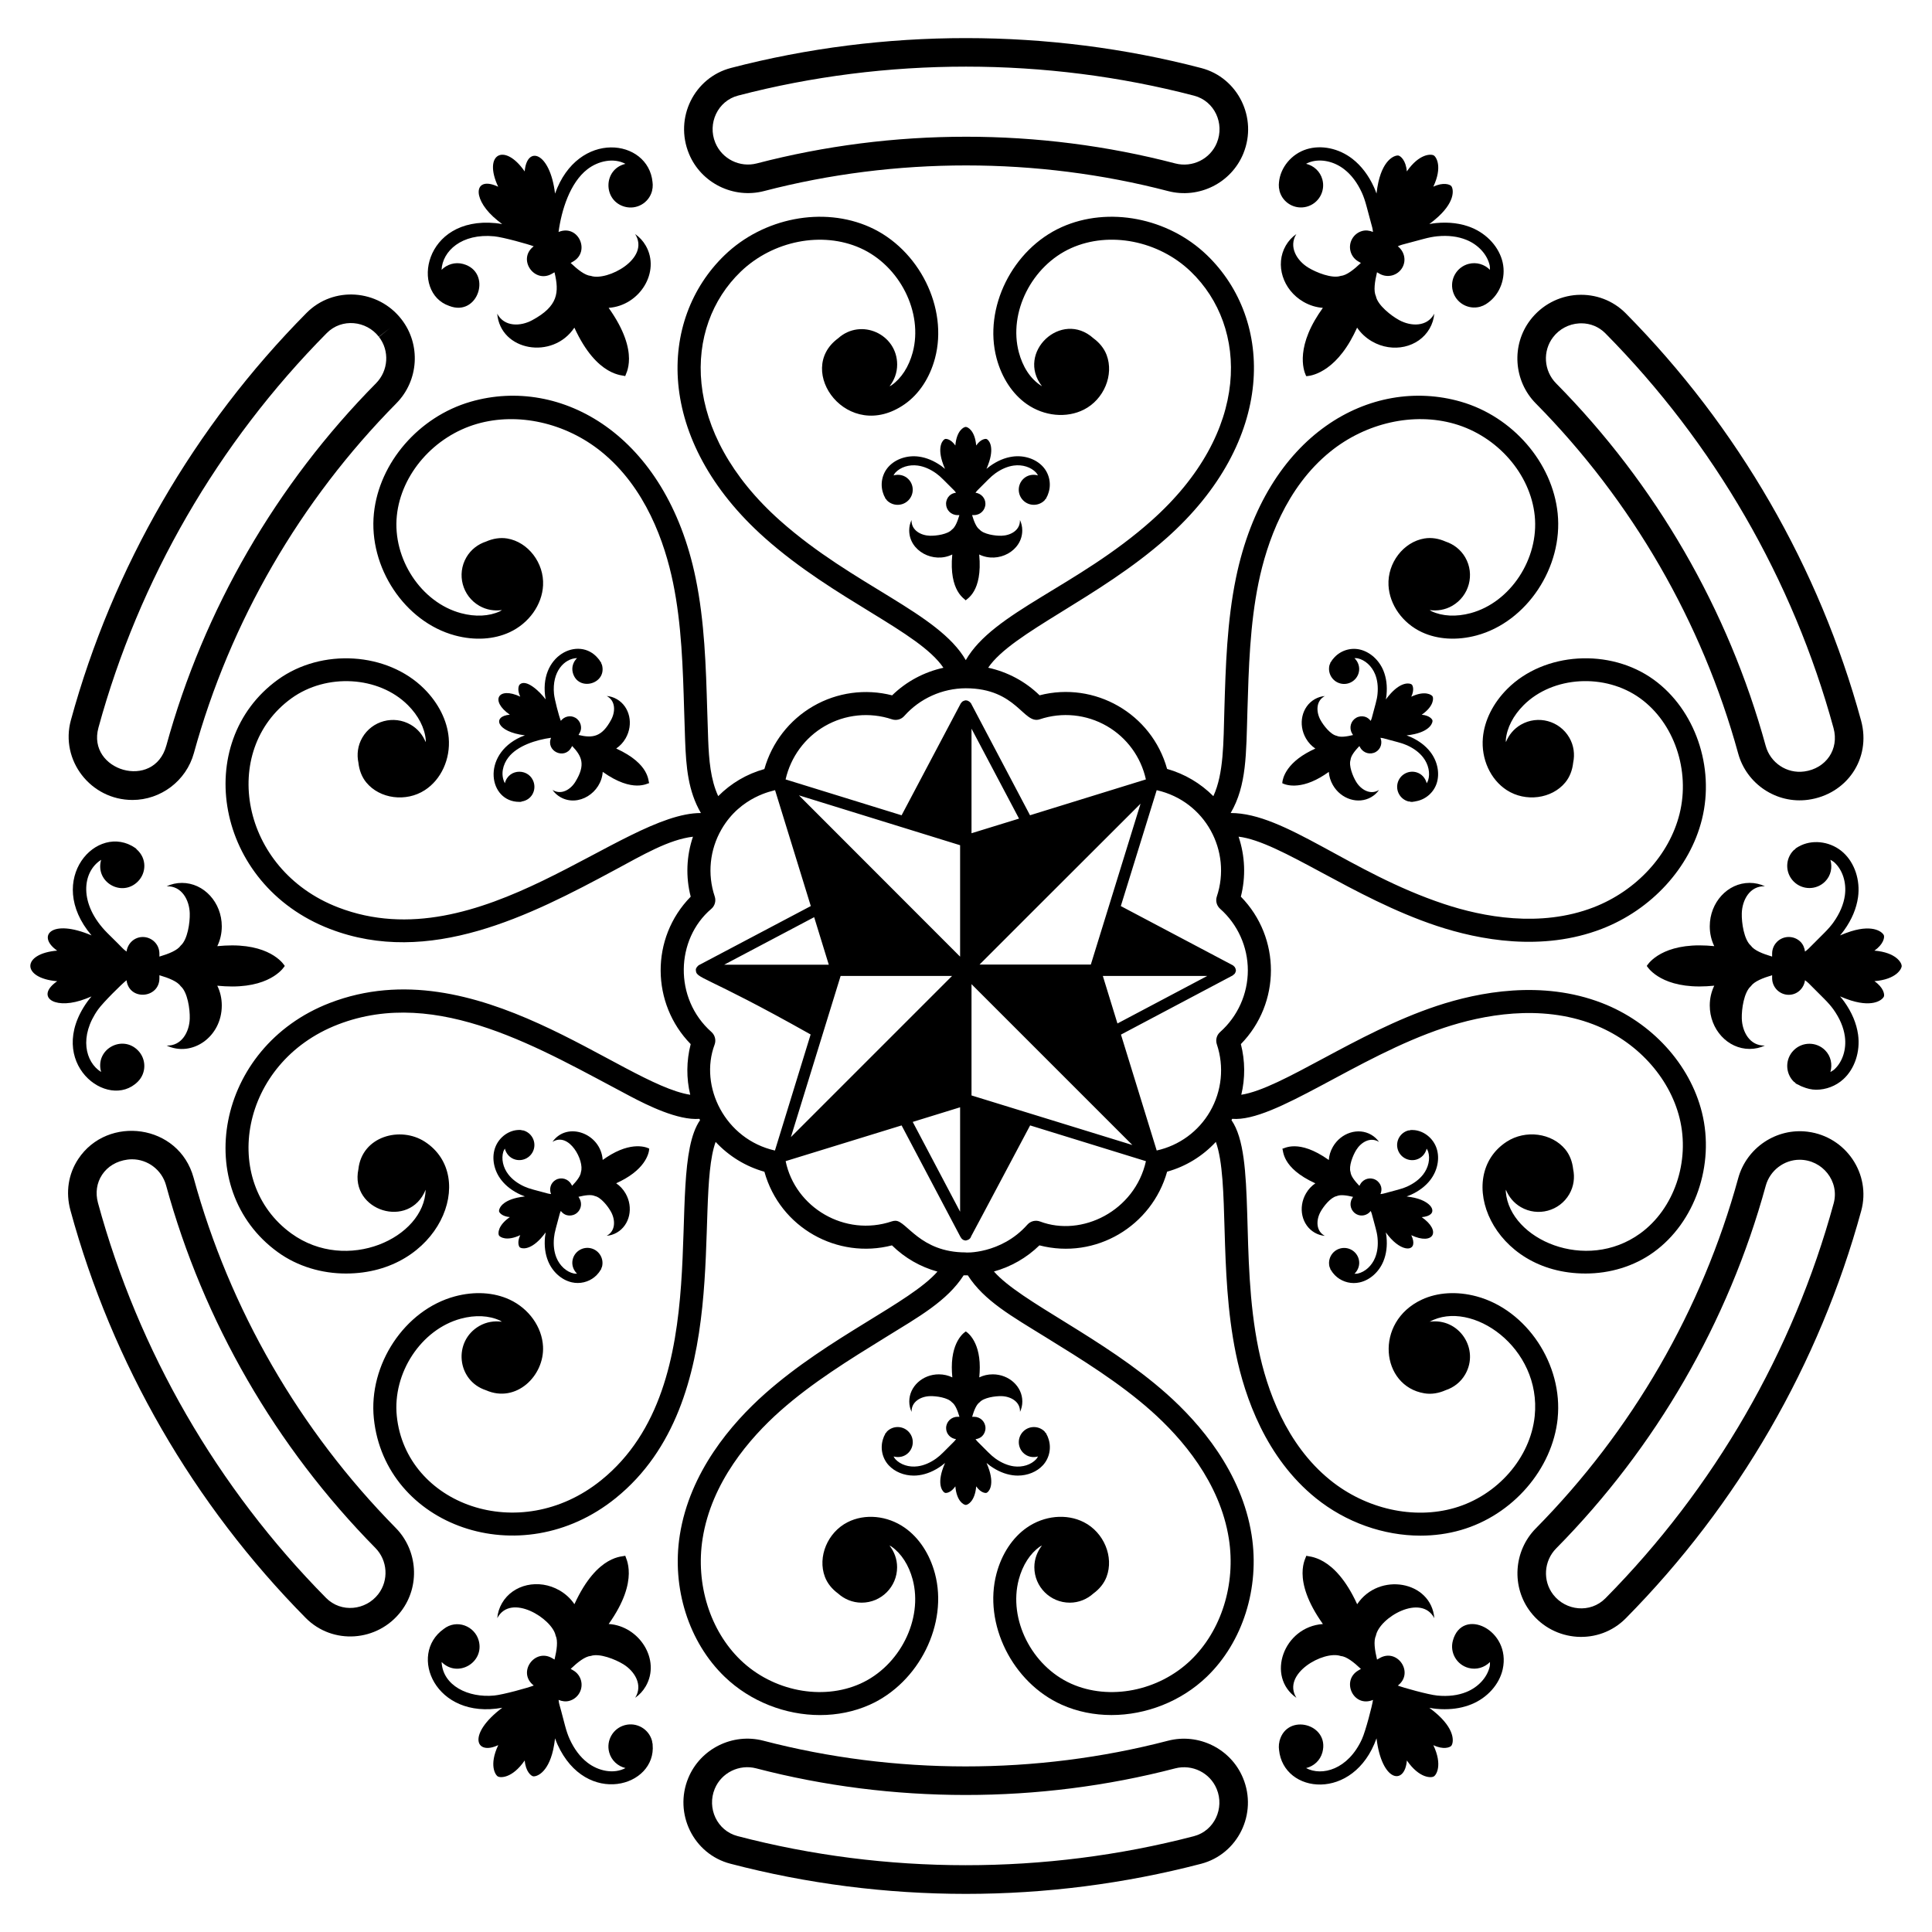
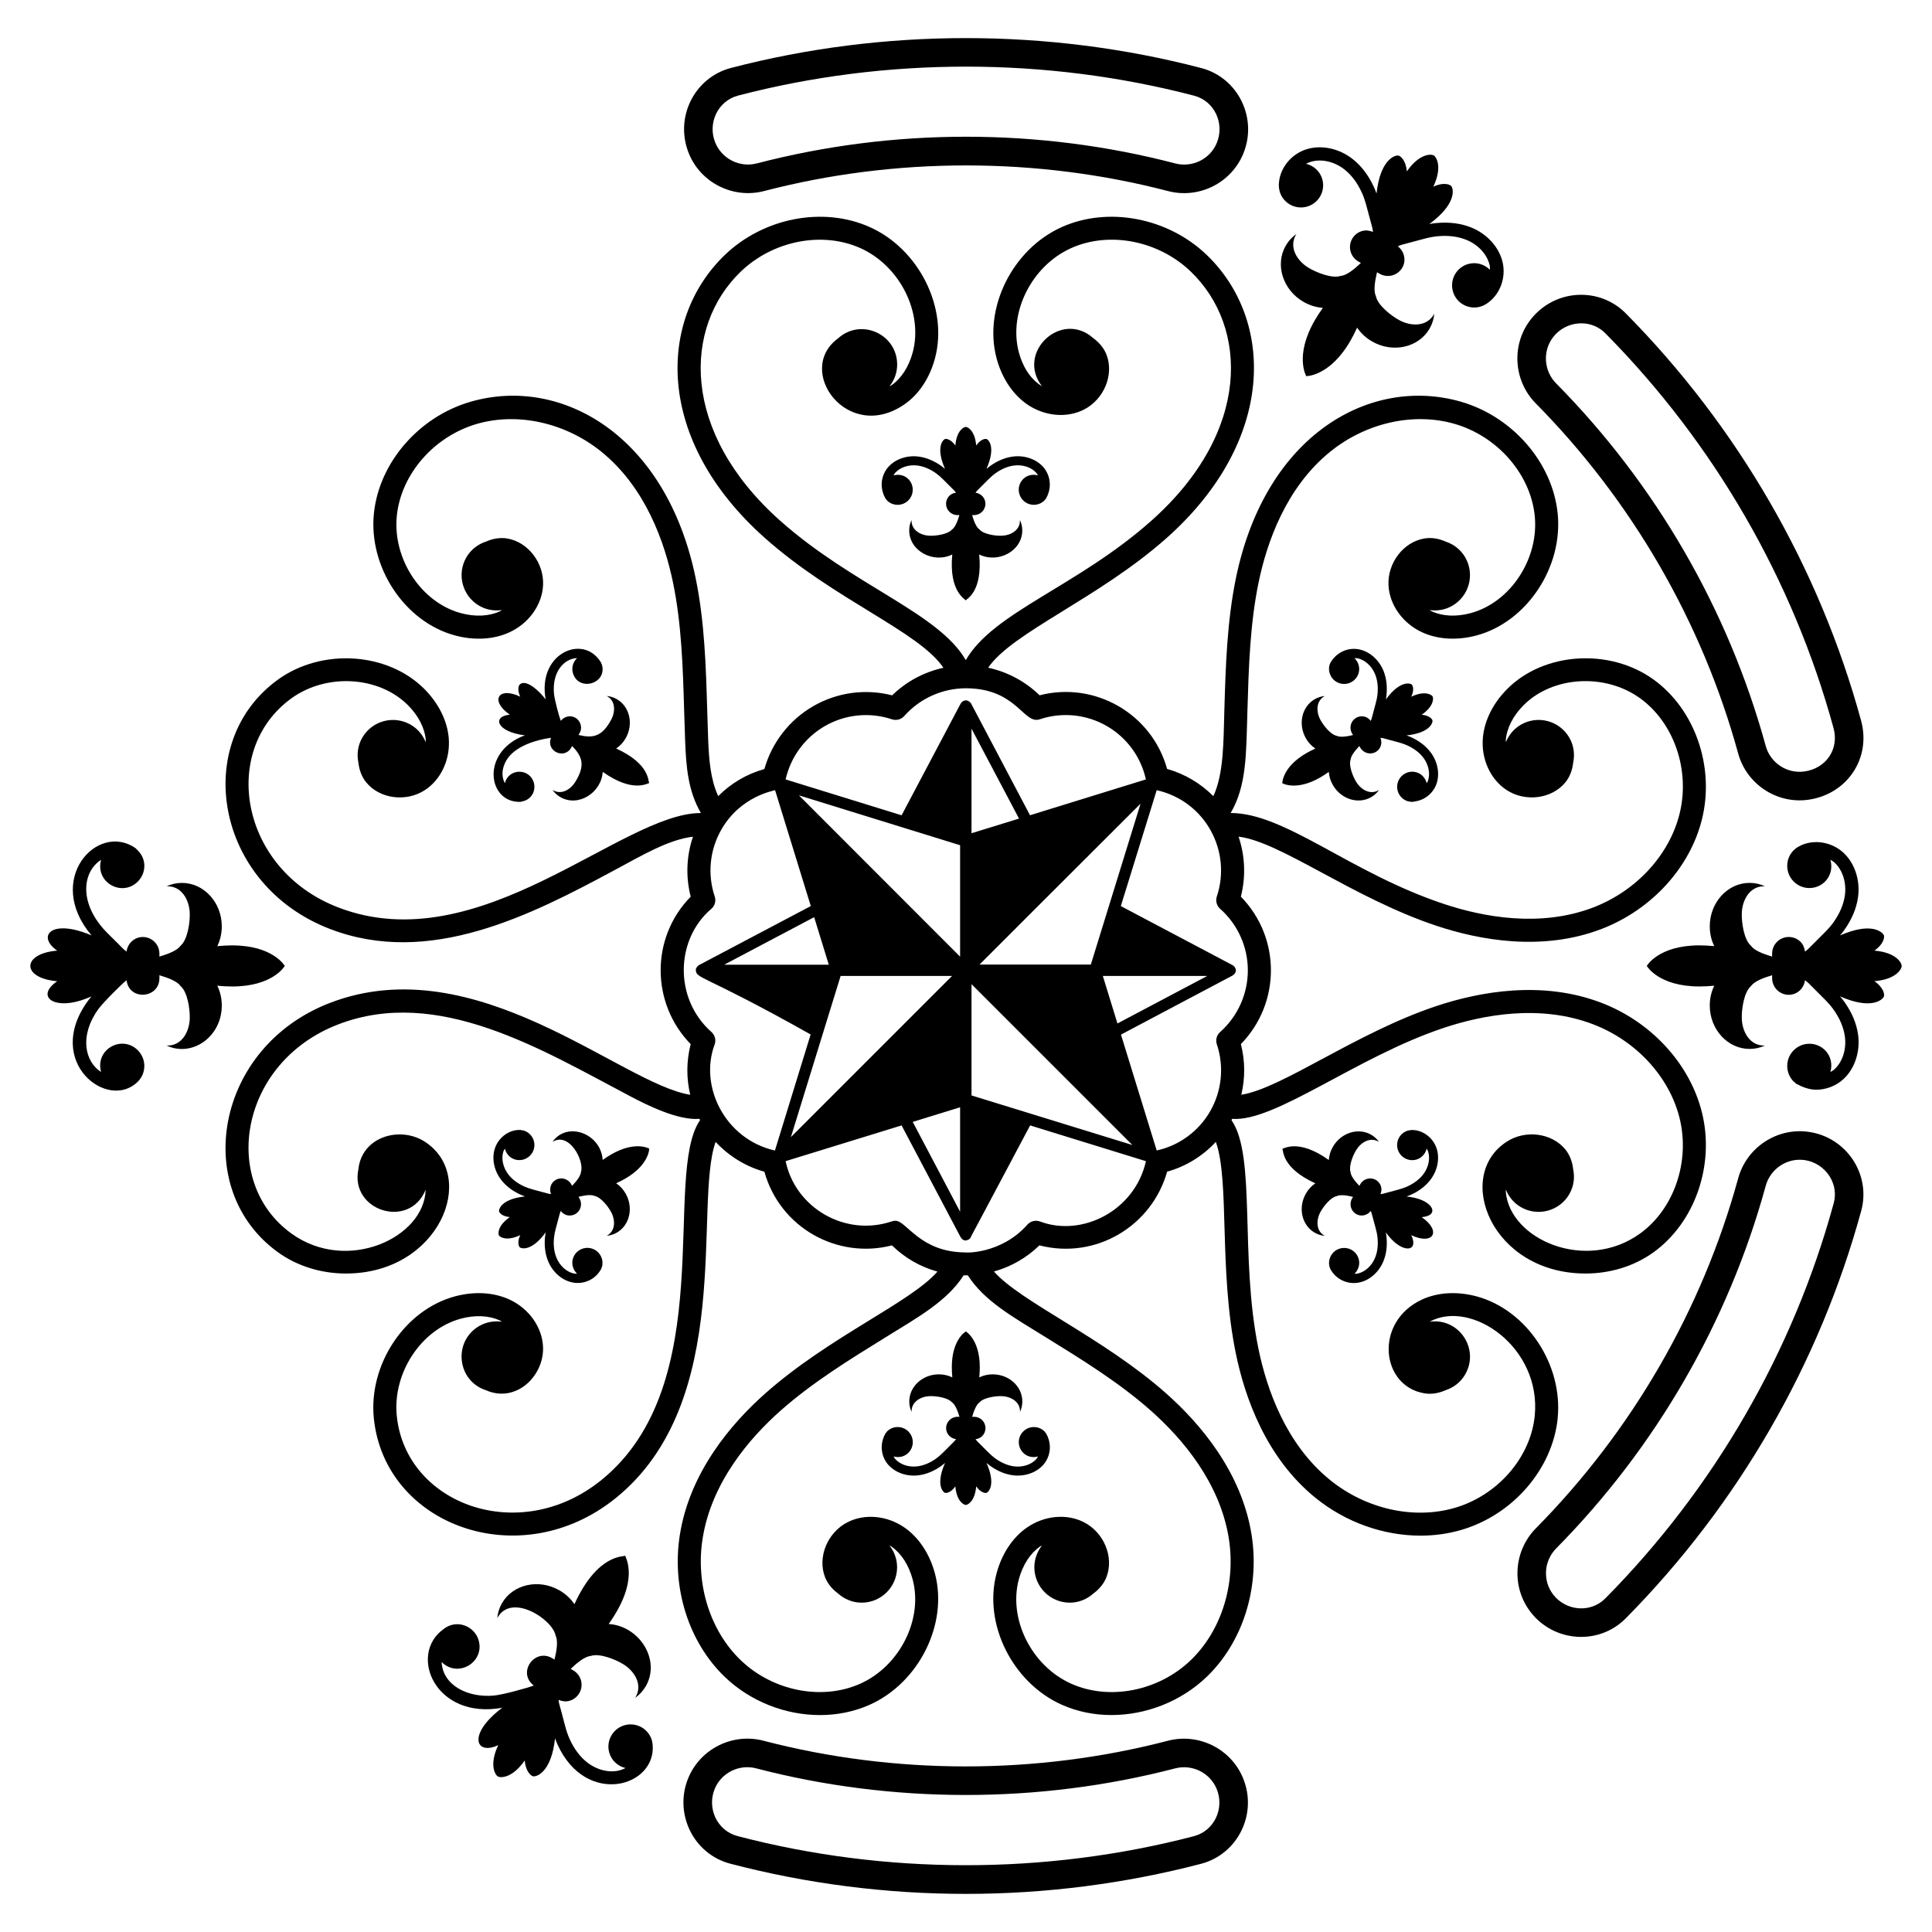
<svg xmlns="http://www.w3.org/2000/svg" fill="#000000" width="800px" height="800px" version="1.1" viewBox="144 144 512 512">
  <g>
    <path d="m556.79 519.91c1.469-14.266-8.172-28.777-21.484-32.359-5.168-1.387-10.328-1.086-14.508 0.863-12.723 5.934-10.879 22.93 0.695 24.832 1.875 0.312 3.809-0.031 5.594-0.824 2.117-0.695 4.004-2.109 5.207-4.191 3.875-6.715-1.617-15.055-9.426-13.961 11.078-6.07 29.715 6.844 27.844 25.012-1.137 11.051-9.883 21.059-21.266 24.34-10.805 3.117-23.422 0.301-32.898-7.356-11.781-9.508-16.852-24.148-19.031-34.758-5.062-24.602-0.539-51.121-7.16-60.652 0.062-0.117 0.117-0.234 0.18-0.352 11.355 0.918 32.945-16.426 56.129-24.125 10.273-3.414 25.48-6.344 39.617-0.895 11.367 4.383 20.113 13.895 22.82 24.816 2.848 11.5-1.449 24.078-10.449 30.586-14.359 10.391-34.5 1.613-35.602-11.004-0.02-0.203 0.027-0.398 0.023-0.598 0.758 1.875 2.086 3.527 3.973 4.621 4.492 2.594 10.238 1.055 12.832-3.438 1.207-2.09 1.484-4.445 1.02-6.633-0.211-1.93-0.879-3.766-2.078-5.231-3.578-4.359-10.543-5.281-15.539-2.035-14.066 9.137-3.992 34.93 20.914 34.93 6.371 0 12.797-1.859 18.043-5.656 10.969-7.93 16.227-23.148 12.797-37.004-3.176-12.828-13.352-23.957-26.555-29.047-15.812-6.098-32.512-2.934-43.738 0.797-21.391 7.106-40.977 21.859-51.789 23.535 1.051-4.391 1.027-9-0.113-13.422 10.578-10.832 10.664-28.184-0.004-39.078 1.344-5.25 1.121-10.777-0.602-15.895 11.129 1.316 30.176 16.215 52.504 23.641 11.234 3.731 27.934 6.894 43.742 0.797 13.199-5.094 23.379-16.223 26.555-29.051 3.434-13.855-1.828-29.07-12.797-37.004-11.613-8.398-29.004-7.316-38.762 2.426-3.797 3.789-6.106 8.406-6.504 13-0.488 5.602 1.992 11.039 6.312 13.848 5 3.246 11.973 2.324 15.539-2.035 1.199-1.461 1.867-3.297 2.078-5.227 0.465-2.188 0.188-4.547-1.02-6.633-2.594-4.492-8.336-6.031-12.832-3.438-1.887 1.09-3.215 2.746-3.973 4.621 0.004-0.203-0.039-0.398-0.023-0.602 0.277-3.16 1.957-6.434 4.734-9.207 7.727-7.715 21.578-8.52 30.867-1.801 9 6.508 13.297 19.086 10.449 30.586-2.707 10.922-11.453 20.43-22.82 24.816-14.137 5.449-29.348 2.519-39.617-0.895-24.957-8.293-42.043-24.109-56.531-24.109 4.262-7.309 4.098-15.59 4.441-27.152 0.328-11.227 0.672-22.836 2.941-33.867 2.18-10.605 7.25-25.246 19.031-34.758 9.477-7.656 22.086-10.473 32.898-7.356 11.383 3.281 20.129 13.293 21.266 24.34 1.176 11.41-6.445 22.996-16.988 25.828-3.797 1.02-7.469 0.844-10.344-0.5-0.184-0.086-0.332-0.223-0.508-0.32 2 0.281 4.102-0.039 5.988-1.129 4.492-2.594 6.031-8.336 3.438-12.828-1.199-2.074-3.082-3.488-5.191-4.188-1.781-0.793-3.719-1.141-5.609-0.828-5.57 0.914-9.848 6.496-9.535 12.438 0.273 5.152 3.738 10.016 8.836 12.395 4.18 1.949 9.332 2.254 14.512 0.863 13.312-3.578 22.949-18.094 21.48-32.355-1.387-13.465-11.934-25.629-25.648-29.586-23.77-6.844-51.734 8.449-59.617 46.75-2.371 11.551-2.723 23.43-3.062 34.918-0.25 8.695-0.156 16.902-2.918 22.867-3.387-3.391-7.59-5.906-12.258-7.215-4.082-14.699-19.211-23.285-33.793-19.512-3.773-3.688-8.512-6.195-13.621-7.312 6.289-9.32 29.281-18.375 47.27-34.355 28.984-25.754 28.637-57.711 10.684-75-10.281-9.898-26.09-12.949-38.449-7.422-13.082 5.859-20.836 21.465-17.281 34.785 1.387 5.18 4.227 9.488 8.004 12.133 4.609 3.223 10.559 3.793 15.148 1.453 5.305-2.699 8-9.191 6.008-14.473-0.668-1.77-1.922-3.266-3.484-4.414-8.496-7.652-20.609 3.777-13.637 12.707-3.238-1.973-5.172-5.387-6.137-8.984-2.816-10.547 3.406-22.945 13.875-27.633 10.141-4.543 23.18-1.969 31.711 6.246 15.207 14.645 16.066 42.43-10.504 66.035-19.594 17.41-41.867 24.195-49.145 36.918-7.176-12.516-29.777-19.711-49.152-36.918-26.504-23.547-25.707-51.391-10.5-66.031 8.539-8.219 21.582-10.781 31.711-6.246 10.469 4.688 16.691 17.082 13.875 27.629-1.016 3.793-3.004 6.887-5.606 8.707-0.168 0.117-0.359 0.176-0.531 0.281 1.242-1.594 2.016-3.574 2.016-5.75 0-8.074-9.578-12.426-15.652-6.957-11.617 8.527 2.594 27.984 17.672 17.434 3.777-2.644 6.621-6.953 8.004-12.133 3.555-13.32-4.195-28.926-17.281-34.781-12.363-5.535-28.168-2.481-38.449 7.422-17.773 17.113-18.594 48.988 10.68 75 18.492 16.422 40.797 24.75 47.285 34.363-5.109 1.121-9.832 3.633-13.594 7.309-7.051-1.812-14.57-0.801-20.914 2.871-6.332 3.66-10.965 9.66-12.941 16.66-4.703 1.309-8.875 3.797-12.234 7.18-2.027-4.387-2.453-9.562-2.66-14.957-0.102-2.641-0.18-5.285-0.258-7.934-0.34-11.477-0.688-23.344-3.062-34.887-7.805-37.957-35.637-53.664-59.613-46.75-13.715 3.953-24.262 16.121-25.652 29.586-1.469 14.262 8.168 28.777 21.484 32.355 5.18 1.395 10.332 1.086 14.512-0.863 5.094-2.379 8.562-7.242 8.832-12.395 0.312-5.941-3.965-11.52-9.531-12.438-1.871-0.301-3.793 0.035-5.57 0.816-2.129 0.695-4.027 2.113-5.234 4.199-2.594 4.492-1.055 10.238 3.438 12.828 1.887 1.09 3.988 1.41 5.988 1.129-0.176 0.098-0.324 0.234-0.508 0.32-2.875 1.344-6.547 1.523-10.344 0.5-10.543-2.832-18.168-14.422-16.992-25.828 1.137-11.051 9.883-21.059 21.266-24.34 10.812-3.117 23.418-0.297 32.902 7.356 11.781 9.508 16.852 24.148 19.035 34.758 2.266 11.02 2.609 22.617 2.938 33.836 0.078 2.668 0.156 5.328 0.258 7.988 0.266 6.977 0.773 13.332 4.184 19.199-21.016-0.066-58.555 39.496-96.145 25.004-26.031-10.035-31.402-41.641-12.375-55.402 9.293-6.719 23.145-5.914 30.867 1.801 2.781 2.777 4.461 6.047 4.738 9.207 0.02 0.203-0.027 0.398-0.023 0.602-0.758-1.875-2.086-3.531-3.973-4.621-4.492-2.594-10.238-1.055-12.832 3.438-1.207 2.09-1.484 4.445-1.02 6.637 0.211 1.93 0.879 3.762 2.078 5.223 3.578 4.363 10.547 5.277 15.535 2.035 4.324-2.809 6.805-8.242 6.316-13.848-0.398-4.59-2.711-9.207-6.504-13-9.758-9.738-27.148-10.828-38.766-2.426-22.914 16.578-16.84 54.254 13.758 66.055 26.301 10.137 53.09-3.523 75.512-15.605 7.508-4.039 14.316-8.066 20.727-8.828-1.734 5.109-1.957 10.633-0.598 15.891-10.773 10.98-10.461 28.391-0.004 39.074-1.148 4.477-1.172 9.062-0.121 13.426-18.273-2.848-56.754-39.273-95.52-24.332-30.383 11.715-36.828 49.363-13.758 66.051 5.25 3.797 11.672 5.652 18.043 5.652 24.723-0.004 35.129-25.699 20.91-34.926-6.481-4.207-16.68-1.457-17.617 7.289-2.309 11.035 13.531 16.047 17.824 5.422-0.312 12.73-20.848 22.27-35.582 11.609-18.996-13.738-13.699-45.348 12.375-55.402 26.461-10.207 54.004 6.688 77.434 19.035 4.535 2.391 12.656 6.43 18.32 5.984 0.059 0.113 0.113 0.227 0.176 0.34-10.039 14.488 5.363 69.945-26.203 95.422-21.715 17.531-51.762 6.363-54.164-16.984-1.176-11.41 6.445-22.996 16.992-25.832 3.789-1.02 7.465-0.844 10.34 0.5 0.184 0.086 0.332 0.223 0.508 0.32-2-0.281-4.102 0.043-5.988 1.129-6.988 4.035-5.973 14.488 1.781 17.023 7.984 3.527 15.523-3.844 15.117-11.617-0.273-5.152-3.738-10.016-8.836-12.395-4.176-1.945-9.328-2.254-14.512-0.863-13.312 3.578-22.953 18.094-21.484 32.359 2.922 28.379 38.777 41.543 64.082 21.113 31.797-25.668 20.59-77.957 26.492-94.406 3.481 3.742 7.934 6.504 12.926 7.906 4.141 14.875 19.379 23.246 33.805 19.512 3.418 3.359 7.555 5.711 12.055 6.953-7.262 8.285-28.688 17.242-45.723 32.367-8.84 7.856-19.934 20.734-22.559 37.484-2.191 13.977 2.363 28.352 11.883 37.52 6.856 6.598 16.164 10.152 25.27 10.152 4.555 0 9.059-0.891 13.18-2.734 13.082-5.859 20.836-21.461 17.281-34.785-1.387-5.18-4.227-9.488-8.004-12.133-4.609-3.227-10.559-3.797-15.148-1.457-5.305 2.699-8 9.191-6.008 14.473 0.668 1.77 1.918 3.262 3.481 4.41 1.664 1.5 3.844 2.438 6.262 2.438 5.188 0 9.391-4.207 9.391-9.395 0-2.18-0.773-4.156-2.016-5.75 0.172 0.105 0.363 0.164 0.531 0.281 2.602 1.82 4.59 4.91 5.606 8.703 2.816 10.547-3.406 22.941-13.875 27.633-10.133 4.535-23.176 1.973-31.711-6.246-8.105-7.805-11.973-20.133-10.082-32.172 2.348-14.957 12.484-26.672 20.582-33.863 8.422-7.477 18.297-13.574 27.852-19.473 8.898-5.496 16.359-9.648 20.746-16.461 0.176 0.004 0.926 0.004 1.105 0 4.359 6.762 11.523 10.762 20.746 16.461 9.555 5.898 19.434 11.996 27.852 19.473 8.094 7.191 18.238 18.902 20.586 33.863 1.883 12.039-1.977 24.367-10.082 32.172-8.535 8.215-21.574 10.785-31.711 6.246-10.469-4.688-16.691-17.082-13.875-27.633 1.016-3.793 3.004-6.887 5.606-8.703 0.168-0.117 0.359-0.176 0.531-0.281-1.242 1.594-2.016 3.57-2.016 5.75 0 5.188 4.207 9.395 9.391 9.395 2.414 0 4.594-0.938 6.258-2.434 1.566-1.148 2.82-2.644 3.488-4.414 1.996-5.281-0.699-11.773-6.008-14.473-4.598-2.348-10.543-1.77-15.148 1.453-3.777 2.641-6.621 6.953-8.004 12.133-3.555 13.32 4.195 28.922 17.281 34.781 4.121 1.844 8.621 2.734 13.18 2.734 9.105 0 18.418-3.559 25.27-10.156 9.52-9.164 14.066-23.543 11.875-37.516-2.625-16.75-13.719-29.629-22.559-37.484-16.707-14.84-38.672-24.316-45.734-32.387 4.508-1.258 8.664-3.613 12.051-6.926 14.98 3.856 29.809-5.156 33.844-19.527 4.977-1.379 9.43-4.137 12.914-7.891 3.699 10.336 0.73 33.852 5.305 56.117 2.383 11.586 7.992 27.633 21.184 38.281 8.016 6.469 18.004 9.949 27.742 9.949 3.637 0 7.238-0.484 10.691-1.48 13.734-3.953 24.281-16.121 25.668-29.582zm-194.22-183.48c5.402-3.121 11.887-3.781 17.809-1.805 1.156 0.383 2.441 0.047 3.254-0.871 4.121-4.648 10.07-7.332 16.301-7.356 13.559 0.008 15.266 9.672 19.617 8.223 5.902-1.98 12.383-1.324 17.785 1.797 5.289 3.055 9.031 8.195 10.336 14.137l-30.707 9.496-15.656-29.688c-0.039-0.078-0.117-0.117-0.156-0.191h-0.039c-0.195-0.234-0.426-0.387-0.738-0.504-0.039 0-0.039 0-0.078-0.039 0 0-0.039 0.039-0.078 0.039-0.078-0.039-0.156-0.074-0.27-0.074-0.195 0-0.309 0.074-0.465 0.117-0.078 0.039-0.156 0.039-0.195 0.078-0.27 0.117-0.465 0.309-0.582 0.543-0.039 0.039-0.078 0.039-0.117 0.078v0.039l-15.656 29.609-30.742-9.504c1.355-5.945 5.106-11.074 10.379-14.125zm73.691 66.207h27.672l-23.797 12.594zm7.828 44.801-42.629-13.137v-29.492zm-11.008-47.82h-29.492l14.027-14.031 28.641-28.602zm-31.621-34.801v-27.711l12.594 23.832zm-3.023 72.625v27.672l-12.555-23.797zm-44.84 7.902 13.176-42.707h29.531zm2.133-90.566 42.707 13.215v29.531zm7.906 44.875h-27.711l23.836-12.594zm-30.262 21.188c0.441-1.184 0.109-2.519-0.836-3.356-10.035-8.883-9.492-24.602-0.047-32.617 0.953-0.809 1.316-2.117 0.918-3.301-1.984-5.894-1.328-12.375 1.797-17.785 5.094-8.824 13.793-10.191 14.195-10.383l9.469 30.715-29.727 15.695c-0.039 0.039-0.078 0.078-0.117 0.117-0.078 0.039-0.117 0.078-0.156 0.156-0.195 0.156-0.309 0.348-0.387 0.582 0 0.039-0.078 0.078-0.078 0.117 0 0.039 0.039 0.078 0 0.117 0 2.644 1.527 0.977 30.422 17.246l-9.461 30.758c-13.211-2.977-20.121-16.992-15.992-28.062zm86.246 46.867c-1.18-0.441-2.516-0.113-3.356 0.836-7.023 7.93-16.738 7.441-16.352 7.356-12.102 0-15.652-8.383-18.598-8.383-0.324 0-0.656 0.051-0.973 0.16-12.453 4.191-25.617-3.684-28.137-15.965l30.727-9.465 15.656 29.648s0.039 0 0.039 0.039c0.27 0.504 0.773 0.812 1.316 0.812h0.039c0.078 0 0.156-0.078 0.27-0.078h0.039l0.039-0.039c0.309-0.078 0.582-0.234 0.773-0.504h0.039c0.391-0.785 0.203-0.449 0.062-0.191 0.547-1.012 3.527-6.574 15.789-29.688l30.691 9.477c-2.941 13.172-16.973 20.176-28.066 15.984zm46.855-46.957c1.98 5.894 1.328 12.379-1.793 17.785-3.059 5.301-8.203 9.047-14.145 10.355l-9.469-30.711 29.648-15.695c0.039-0.039 0.039-0.078 0.078-0.117 0.234-0.117 0.426-0.309 0.543-0.543 0.039-0.078 0.039-0.117 0.078-0.191 0.039-0.156 0.117-0.273 0.117-0.426 0-0.117-0.039-0.195-0.078-0.309 0-0.039 0.039-0.078 0.039-0.117-0.039-0.039-0.078-0.039-0.078-0.078-0.078-0.27-0.195-0.465-0.387-0.617-0.078-0.039-0.117-0.117-0.156-0.156-0.039-0.039-0.078-0.078-0.156-0.117l-29.688-15.695 9.508-30.715c12.91 2.914 19.938 16.176 15.934 28.18-0.387 1.16-0.043 2.441 0.875 3.254 4.672 4.137 7.348 10.086 7.344 16.328-0.008 6.238-2.684 12.191-7.348 16.336-0.918 0.809-1.258 2.09-0.867 3.25z" />
    <path d="m394.45 539.62c0.348 0.109 1.578-0.055 2.731-1.723 0.332 3.973 2.238 4.926 2.762 4.926 0.523 0 2.43-0.953 2.762-4.926 1.152 1.664 2.379 1.832 2.727 1.723 0.484-0.148 2.074-1.707 0.758-5.949-0.195-0.625-0.453-1.289-0.742-1.969 0.324 0.277 0.645 0.535 0.957 0.758 1.926 1.375 3.93 2.215 5.949 2.492 0.457 0.062 0.914 0.094 1.375 0.094 2.586 0 5.047-0.992 6.652-2.738 1.832-1.996 2.293-4.856 1.41-7.195-0.094-0.328-0.234-0.625-0.41-0.926-0.074-0.129-0.094-0.281-0.18-0.402-0.039-0.055-0.109-0.055-0.156-0.098-0.086-0.105-0.121-0.234-0.219-0.332-1.562-1.562-4.098-1.562-5.66 0s-1.562 4.098 0 5.66c1.062 1.062 2.566 1.344 3.918 0.961-0.152 0.242-0.273 0.504-0.469 0.719-1.367 1.484-3.637 2.203-5.938 1.895-1.633-0.227-3.273-0.922-4.883-2.066-0.605-0.434-1.207-0.957-1.953-1.703l-2.816-2.816c-0.184-0.184-0.336-0.402-0.496-0.609 0.676-0.086 1.297-0.352 1.758-0.812 0.535-0.535 0.875-1.289 0.875-2.125 0-1.656-1.344-2.996-2.996-2.996h-0.539c0.5-1.688 1.109-3.242 1.988-3.852 1.074-1.223 4.121-1.672 5.816-1.621 2.383 0.062 4.981 1.438 4.883 4.168 0.398-0.848 0.613-1.773 0.613-2.758 0-3.957-3.519-7.188-7.84-7.188-1.285 0-2.508 0.285-3.57 0.809 0.086-0.922 0.137-1.82 0.137-2.672 0-7.418-3.707-9.5-3.707-9.5s-3.707 2.082-3.707 9.5c0 0.848 0.051 1.746 0.137 2.672-1.074-0.523-2.297-0.809-3.57-0.809-4.32 0-7.84 3.231-7.84 7.188 0 0.984 0.211 1.91 0.613 2.758-0.102-2.734 2.496-4.106 4.879-4.168 1.699-0.051 4.731 0.398 5.805 1.621 0.883 0.609 1.496 2.168 2 3.852h-0.523c-0.836 0-1.578 0.34-2.125 0.871-0.547 0.547-0.887 1.305-0.887 2.125 0 1.531 1.16 2.738 2.629 2.93-0.168 0.219-0.328 0.445-0.52 0.637l-2.793 2.793c-0.723 0.727-1.344 1.266-1.949 1.699-1.613 1.152-3.258 1.844-4.887 2.066-2.32 0.312-4.566-0.414-5.934-1.895-0.195-0.211-0.316-0.473-0.469-0.715 1.352 0.383 2.856 0.102 3.918-0.961 1.562-1.562 1.562-4.098 0-5.66s-4.098-1.562-5.66 0c-0.098 0.098-0.137 0.227-0.223 0.332-0.043 0.047-0.117 0.043-0.152 0.098-0.086 0.121-0.102 0.273-0.176 0.398-0.18 0.301-0.32 0.602-0.414 0.93-0.879 2.344-0.422 5.203 1.41 7.195 1.605 1.746 4.07 2.742 6.652 2.742 0.453 0 0.914-0.031 1.371-0.094 2.016-0.273 4.019-1.113 5.953-2.492 0.316-0.227 0.637-0.484 0.957-0.758-0.289 0.68-0.547 1.344-0.742 1.969-1.324 4.242 0.262 5.801 0.75 5.949z" />
    <path d="m405.43 260.34c-0.348-0.109-1.578 0.059-2.731 1.723-0.332-3.973-2.238-4.926-2.762-4.926-0.523 0-2.43 0.953-2.762 4.926-1.152-1.664-2.379-1.832-2.727-1.723-0.484 0.152-2.074 1.711-0.758 5.949 0.195 0.625 0.453 1.289 0.742 1.969-0.324-0.273-0.641-0.531-0.957-0.758-1.934-1.375-3.938-2.215-5.953-2.492-3.059-0.418-6.137 0.594-8.023 2.648-1.832 1.996-2.293 4.852-1.41 7.195 0.094 0.328 0.234 0.629 0.414 0.93 0.074 0.125 0.094 0.281 0.176 0.402 0.039 0.055 0.109 0.055 0.152 0.098 0.086 0.105 0.121 0.234 0.219 0.332 1.562 1.562 4.098 1.562 5.66 0s1.562-4.098 0-5.66c-1.062-1.062-2.566-1.344-3.918-0.961 0.152-0.242 0.27-0.504 0.469-0.719 1.367-1.484 3.641-2.203 5.934-1.895 1.633 0.223 3.273 0.918 4.887 2.066 0.605 0.434 1.227 0.973 1.949 1.703l2.82 2.816c0.184 0.184 0.336 0.402 0.496 0.609-0.676 0.086-1.297 0.352-1.758 0.812-0.535 0.535-0.875 1.289-0.875 2.125 0 1.656 1.344 2.996 2.996 2.996h0.539c-0.5 1.688-1.109 3.242-1.988 3.852-1.074 1.223-4.121 1.672-5.816 1.621-2.383-0.062-4.981-1.434-4.883-4.168-0.398 0.848-0.613 1.773-0.613 2.758 0 5.484 6.434 8.836 11.41 6.379-0.938 9.898 3.445 11.785 3.57 12.172 0.129-0.395 4.523-2.121 3.57-12.172 5.047 2.465 11.41-0.938 11.41-6.379 0-0.984-0.211-1.91-0.613-2.758 0.102 2.734-2.496 4.106-4.879 4.168-1.699 0.051-4.731-0.398-5.805-1.621-0.883-0.609-1.496-2.168-2-3.852h0.523c0.836 0 1.578-0.34 2.125-0.871 0.547-0.547 0.887-1.305 0.887-2.125 0-1.531-1.16-2.738-2.629-2.934 0.168-0.219 0.328-0.441 0.52-0.637l2.789-2.793c0.73-0.734 1.352-1.273 1.953-1.703 1.609-1.148 3.25-1.844 4.883-2.066 2.289-0.312 4.57 0.41 5.938 1.895 0.195 0.215 0.316 0.477 0.469 0.719-1.352-0.383-2.856-0.105-3.918 0.961-1.562 1.562-1.562 4.098 0 5.66s4.098 1.562 5.66 0c0.098-0.098 0.133-0.227 0.219-0.332 0.043-0.047 0.117-0.043 0.156-0.098 0.086-0.121 0.102-0.277 0.18-0.402 0.176-0.301 0.32-0.598 0.41-0.926 0.883-2.344 0.422-5.203-1.41-7.199-1.887-2.055-4.965-3.07-8.027-2.648-2.019 0.277-4.023 1.117-5.949 2.492-0.316 0.227-0.633 0.484-0.961 0.758 0.289-0.68 0.547-1.344 0.742-1.973 1.336-4.234-0.254-5.797-0.742-5.945z" />
    <path d="m523.03 456.72c1.895-2.441 2.555-5.613 1.723-8.273-0.852-2.727-3.301-4.699-5.93-4.957-0.031-0.004-0.062 0-0.098 0-0.316-0.027-0.633-0.043-0.949-0.016-0.066 0.004-0.102 0.066-0.164 0.086-0.133 0.02-0.262-0.012-0.395 0.023-2.137 0.57-3.402 2.766-2.832 4.902 0.57 2.133 2.766 3.402 4.902 2.832 1.453-0.391 2.449-1.551 2.793-2.914 0.133 0.25 0.301 0.488 0.387 0.762 0.602 1.926 0.094 4.258-1.328 6.09-1.008 1.297-2.43 2.371-4.231 3.195-0.672 0.309-1.453 0.574-2.453 0.84l-3.844 1.031c-0.25 0.066-0.516 0.09-0.777 0.125 0.262-0.629 0.344-1.297 0.176-1.93-0.195-0.73-0.68-1.398-1.402-1.82-1.434-0.828-3.266-0.336-4.094 1.098l-0.27 0.469c-1.211-1.277-2.254-2.582-2.34-3.648-0.523-1.539 0.609-4.402 1.504-5.848 1.246-2.031 3.734-3.594 6.051-2.141-0.535-0.77-1.23-1.414-2.082-1.91-3.426-1.977-7.988-0.543-10.148 3.195-0.645 1.113-1.008 2.316-1.082 3.5-8.137-5.781-11.938-2.914-12.324-2.992 0.352 0.391-0.336 5.016 8.754 9.176-0.992 0.668-1.852 1.582-2.488 2.688-2.16 3.742-1.121 8.406 2.309 10.383 0.855 0.492 1.762 0.773 2.695 0.848-2.418-1.277-2.309-4.215-1.172-6.312 0.805-1.496 2.711-3.898 4.309-4.215 0.969-0.461 2.625-0.215 4.336 0.195l-0.262 0.453c-0.418 0.723-0.496 1.535-0.305 2.273 0.199 0.746 0.688 1.418 1.398 1.828 1.328 0.766 2.953 0.363 3.856-0.812 0.102 0.242 0.211 0.484 0.281 0.734 0.004 0.012 0.008 0.023 0.008 0.035l1.023 3.812c0.188 0.695 0.41 1.613 0.496 2.547 0.191 1.965-0.027 3.734-0.652 5.262-0.875 2.148-2.641 3.758-4.609 4.195-0.281 0.062-0.566 0.035-0.852 0.047 1.008-0.977 1.516-2.422 1.129-3.871-0.57-2.137-2.766-3.402-4.902-2.832-2.137 0.57-3.402 2.766-2.832 4.902 0.035 0.133 0.129 0.23 0.176 0.359 0.02 0.062-0.02 0.121 0.008 0.184 0.078 0.164 0.211 0.285 0.301 0.438 0.133 0.223 0.258 0.434 0.426 0.625 1.27 1.637 3.32 2.66 5.508 2.66 0.516 0 1.035-0.055 1.555-0.172 2.723-0.605 5.141-2.766 6.305-5.629 0.773-1.891 1.047-4.047 0.816-6.394-0.039-0.43-0.113-0.832-0.188-1.23 0.449 0.598 0.898 1.16 1.348 1.645 3.621 3.922 7.383 3.285 5.406-0.906 5.859 2.762 8.09-1.082 2.762-4.781 4.648-0.379 3.254-3.965-1.918-5.133-0.641-0.145-1.344-0.254-2.078-0.344 0.402-0.145 0.785-0.293 1.137-0.453 2.152-0.98 3.879-2.297 5.125-3.902z" />
    <path d="m281.62 356.51c0.672 0 0.562-0.086 0.641-0.105 2.598-0.422 3.789-2.832 3.227-4.926-1.051-3.918-6.664-4.012-7.695 0.086-1.207-2.293-0.531-4.957 0.941-6.856 2.426-3.129 7.41-4.656 11.305-5.191-1.457 3.484 3.465 5.863 5.32 2.648l0.27-0.469c2.578 2.715 3.633 4.969 0.84 9.496-1.246 2.035-3.734 3.598-6.051 2.144 0.535 0.77 1.23 1.414 2.082 1.906 4.75 2.742 10.871-1.152 11.23-6.691 8.105 5.758 11.938 2.914 12.324 2.992-0.352-0.391 0.336-5.016-8.754-9.18 0.992-0.668 1.852-1.582 2.488-2.684 2.16-3.742 1.121-8.406-2.309-10.387-0.855-0.492-1.762-0.77-2.695-0.848 2.418 1.281 2.309 4.215 1.172 6.312-2.434 4.516-4.836 4.93-8.641 4.019 0.148-0.391 0.965-1.176 0.566-2.731-0.199-0.746-0.688-1.418-1.398-1.828-1.328-0.766-2.953-0.363-3.856 0.812-0.508-1.227-1.668-5.688-1.809-7.125-0.574-5.918 2.715-9.379 6.113-9.504-1.008 0.977-1.516 2.422-1.129 3.875 1.371 5.109 9.105 3.047 7.731-2.07-0.035-0.133-0.129-0.23-0.18-0.359-0.02-0.059 0.02-0.121-0.008-0.184-0.062-0.133-0.184-0.223-0.254-0.348-0.176-0.309-0.367-0.586-0.609-0.836-5.012-6.074-16.023-0.797-13.875 10.871-1.676-2.231-5.207-5.496-6.867-3.953-0.27 0.246-0.738 1.395 0.129 3.223-5.859-2.762-8.094 1.082-2.762 4.781-4.738 0.387-3.602 4.555 4 5.473-0.402 0.145-0.785 0.289-1.137 0.449-10.473 4.785-8.465 17.184-0.352 17.184z" />
    <path d="m522.09 351.57c-0.34-1.367-1.336-2.531-2.793-2.922-2.137-0.57-4.328 0.695-4.902 2.832-0.57 2.133 0.695 4.328 2.828 4.902 0.133 0.035 0.262 0.004 0.398 0.023 0.062 0.016 0.098 0.078 0.164 0.086 0.16 0.012 0.316 0.02 0.477 0.02 0.09 0 0.172-0.043 0.262-0.047 0.242-0.016 0.465-0.062 0.695-0.121 2.473-0.406 4.723-2.238 5.539-4.824 0.832-2.66 0.176-5.832-1.723-8.273-1.25-1.609-2.977-2.922-5.133-3.906-0.355-0.16-0.738-0.309-1.141-0.453 0.738-0.086 1.441-0.195 2.082-0.34 4.332-0.977 4.891-3.133 4.777-3.629-0.082-0.359-0.84-1.336-2.856-1.504 3.277-2.273 3.148-4.398 2.887-4.856-0.262-0.453-2.039-1.629-5.648 0.074 0.867-1.828 0.398-2.977 0.129-3.223-0.375-0.348-2.516-0.941-5.531 2.32-0.445 0.48-0.891 1.035-1.336 1.629 0.078-0.422 0.141-0.824 0.176-1.211 0.23-2.352-0.047-4.504-0.812-6.398-1.172-2.863-3.59-5.019-6.305-5.629-2.644-0.59-5.344 0.441-6.934 2.371-0.246 0.25-0.438 0.527-0.613 0.84-0.07 0.121-0.188 0.211-0.25 0.344-0.027 0.055 0.008 0.117-0.008 0.176-0.051 0.129-0.145 0.227-0.18 0.363-0.57 2.133 0.695 4.328 2.828 4.902 2.137 0.574 4.328-0.695 4.902-2.828 0.391-1.453-0.117-2.894-1.125-3.875 0.285 0.012 0.57-0.016 0.855 0.047 1.965 0.438 3.731 2.047 4.609 4.195 0.621 1.527 0.84 3.301 0.648 5.266-0.066 0.738-0.227 1.547-0.496 2.539l-1.031 3.848c-0.066 0.25-0.18 0.492-0.281 0.734-0.414-0.543-0.949-0.949-1.582-1.117-0.73-0.195-1.555-0.113-2.277 0.305-1.434 0.828-1.926 2.664-1.098 4.094l0.27 0.469c-1.711 0.41-3.363 0.66-4.328 0.203-1.598-0.316-3.508-2.731-4.312-4.227-1.137-2.094-1.246-5.031 1.172-6.312-0.934 0.078-1.84 0.355-2.695 0.848-3.426 1.98-4.465 6.644-2.309 10.387 0.645 1.113 1.504 2.027 2.488 2.684-0.844 0.387-1.648 0.793-2.383 1.219-6.422 3.707-6.375 7.961-6.375 7.961s3.66 2.168 10.082-1.539c0.734-0.426 1.488-0.918 2.246-1.457 0.082 1.191 0.445 2.394 1.082 3.496 2.16 3.742 6.719 5.172 10.145 3.195 0.855-0.492 1.547-1.137 2.082-1.906-2.316 1.453-4.805-0.109-6.051-2.144-0.891-1.445-2.019-4.297-1.496-5.836 0.086-1.07 1.129-2.379 2.336-3.656l0.262 0.453c0.418 0.723 1.082 1.195 1.816 1.402 0.746 0.199 1.57 0.117 2.281-0.293 1.328-0.766 1.793-2.375 1.227-3.746 0.273 0.035 0.547 0.059 0.812 0.133l3.812 1.023c1 0.27 1.777 0.535 2.453 0.84 1.797 0.82 3.223 1.895 4.231 3.195 1.422 1.832 1.93 4.164 1.328 6.086-0.082 0.277-0.246 0.516-0.379 0.77z" />
    <path d="m277.79 448.39c0.344 1.363 1.336 2.527 2.793 2.914 2.137 0.57 4.328-0.695 4.902-2.832 0.57-2.133-0.695-4.328-2.832-4.902-0.133-0.035-0.266-0.004-0.398-0.027-0.062-0.016-0.098-0.078-0.164-0.082-0.336-0.027-0.668-0.016-1 0.012h-0.027c-2.637 0.242-5.086 2.231-5.945 4.961-0.836 2.664-0.176 5.836 1.723 8.273 1.25 1.609 2.977 2.922 5.133 3.906 0.352 0.16 0.738 0.309 1.141 0.453-0.734 0.09-1.441 0.199-2.082 0.344-4.332 0.977-4.891 3.133-4.777 3.629 0.082 0.359 0.84 1.336 2.856 1.504-3.277 2.273-3.148 4.402-2.887 4.856 0.262 0.453 2.039 1.625 5.648-0.074-0.867 1.828-0.398 2.977-0.129 3.223 0.375 0.344 2.516 0.941 5.531-2.32 0.445-0.484 0.891-1.039 1.336-1.633-0.078 0.422-0.141 0.828-0.18 1.211-0.23 2.359 0.047 4.512 0.816 6.398 1.164 2.863 3.582 5.019 6.305 5.629 0.52 0.117 1.039 0.172 1.559 0.172 2.188 0 4.238-1.027 5.508-2.664 0.168-0.188 0.293-0.402 0.426-0.621 0.09-0.156 0.227-0.277 0.301-0.441 0.027-0.059-0.008-0.121 0.008-0.188 0.047-0.125 0.141-0.223 0.176-0.355 0.57-2.133-0.695-4.328-2.832-4.902-2.137-0.57-4.328 0.695-4.902 2.832-0.391 1.453 0.117 2.894 1.129 3.875-0.285-0.012-0.57 0.016-0.852-0.047-1.969-0.438-3.734-2.047-4.609-4.195-0.621-1.523-0.844-3.293-0.652-5.262 0.07-0.738 0.223-1.523 0.496-2.543l1.031-3.844c0.066-0.254 0.18-0.492 0.281-0.734 0.414 0.543 0.949 0.949 1.582 1.117 0.73 0.195 1.555 0.113 2.277-0.305 1.434-0.828 1.926-2.66 1.098-4.094l-0.27-0.469c1.711-0.41 3.363-0.66 4.328-0.203 1.598 0.316 3.508 2.731 4.312 4.227 1.137 2.098 1.246 5.031-1.172 6.312 0.934-0.078 1.84-0.355 2.695-0.848 3.426-1.977 4.465-6.641 2.309-10.383-0.645-1.113-1.504-2.031-2.488-2.688 0.844-0.387 1.648-0.789 2.383-1.219 6.422-3.707 6.375-7.961 6.375-7.961s-3.66-2.168-10.082 1.539c-0.734 0.426-1.488 0.914-2.246 1.457-0.492-7.09-9.473-10.316-13.312-4.785 4.445-2.789 8.535 5.07 7.547 7.981-0.086 1.07-1.129 2.379-2.336 3.656l-0.262-0.453c-0.418-0.723-1.082-1.195-1.816-1.402-0.746-0.199-1.57-0.117-2.281 0.297-1.328 0.766-1.793 2.375-1.227 3.746-0.273-0.039-0.547-0.062-0.812-0.133l-3.816-1.023c-0.996-0.266-1.773-0.535-2.449-0.84-1.801-0.82-3.223-1.895-4.231-3.195-1.422-1.832-1.934-4.164-1.328-6.09 0.094-0.277 0.262-0.512 0.395-0.766z" />
-     <path d="m263.05 225.07c7.727 3.031 11.512-9.02 3.652-11.125-2.113-0.566-4.25 0.113-5.684 1.566 0.246-4.957 5.305-9.727 13.957-8.887 2.387 0.23 9.238 2.152 10.461 2.652-4.434 3.379 0.16 9.973 4.824 7.277l0.688-0.395c1.281 5.332 0.984 8.98-5.906 12.695-3.078 1.672-7.391 1.832-9.27-1.719 0.832 9.898 14.691 12.32 20.445 3.695 6.082 13.289 13.094 12.512 13.48 12.859-0.082-0.387 4.195-6.016-4.398-18.105 8.234-0.57 13.824-9.57 9.828-16.492-0.723-1.254-1.672-2.273-2.805-3.059 4.094 6.527-7.445 12.535-11.723 11.086-1.57-0.125-3.496-1.656-5.371-3.434l0.668-0.383c4.644-2.684 1.344-9.977-3.871-7.824 0.773-5.801 3.035-13.043 7.621-16.605 2.902-2.254 6.981-3.113 10.109-1.453-5.977 1.43-5.988 9.809-0.164 11.371 3.137 0.84 6.359-1.02 7.199-4.156 0.059-0.215 0.07-0.426 0.105-0.641 0.012-0.062 0.051-0.117 0.055-0.184 0.004-0.047-0.004-0.094 0-0.141 0.047-0.473 0.047-0.941-0.02-1.398-1.113-11.559-19.777-14-25.836 3.035-1.336-11.09-7.469-12.875-8.043-5.871-5.422-7.812-11.086-4.57-7.023 4.055-6.18-2.926-7.059 2.641-1.328 7.938 0.707 0.652 1.52 1.309 2.387 1.961-0.617-0.113-1.207-0.207-1.77-0.262-19.082-1.836-22.566 18.414-12.27 21.941z" />
-     <path d="m526.88 596.96c2.566 0 4.941-0.438 7.086-1.316 4.203-1.715 7.371-5.266 8.266-9.262 2.328-10.453-10.762-16.715-13.215-7.562-0.84 3.137 1.02 6.359 4.156 7.199 2.113 0.566 4.246-0.113 5.684-1.562-0.02 0.387 0.023 0.777-0.062 1.16-0.645 2.887-3.004 5.481-6.16 6.769-2.234 0.914-4.824 1.234-7.727 0.957-2.391-0.23-9.246-2.152-10.465-2.652 4.398-3.352-0.09-10.012-4.824-7.277l-0.688 0.395c-0.602-2.508-0.969-4.938-0.301-6.359 0.957-4.801 11.969-11.242 15.48-4.621-0.832-9.91-14.703-12.301-20.445-3.691-6.082-13.289-13.094-12.512-13.48-12.859 0.082 0.387-4.195 6.019 4.398 18.105-10.434 0.727-15.133 13.918-7.023 19.555-3.996-6.371 7.215-12.613 11.723-11.086 1.57 0.125 3.496 1.656 5.371 3.434l-0.668 0.387c-4.641 2.676-1.352 9.98 3.871 7.824-0.199 1.512-1.969 8.281-2.93 10.391-3.672 8.055-10.594 9.906-14.801 7.672 2.031-0.488 3.746-2.012 4.324-4.172 2.012-7.504-9.344-10.562-11.355-3.043-0.055 0.203-0.066 0.41-0.098 0.613-0.016 0.074-0.055 0.137-0.062 0.211-0.004 0.051 0.004 0.102 0 0.148-0.043 0.469-0.047 0.934 0.02 1.387 1.137 11.758 19.836 13.824 25.836-3.027 1.395 11.551 7.492 12.562 8.043 5.867 3.34 4.812 6.465 4.625 7.129 4.242 0.664-0.383 2.391-2.996-0.109-8.297 2.688 1.273 4.371 0.586 4.734 0.188 0.508-0.547 1.383-3.699-3.406-8.129-0.707-0.652-1.52-1.309-2.387-1.961 0.617 0.113 1.211 0.207 1.773 0.262 0.781 0.078 1.555 0.113 2.312 0.113z" />
    <path d="m165.36 409.15c0.918-0.285 1.895-0.66 2.891-1.086-0.406 0.477-0.785 0.941-1.113 1.402-11.48 16.086 5.512 29.078 13.387 21.184 2.297-2.297 2.297-6.016 0-8.316-4.219-4.219-11.418-0.207-9.727 5.758-4.219-2.648-5.883-9.449-0.797-16.582 1.312-1.832 6.25-6.746 7.531-7.731 0.711 5.531 8.715 4.84 8.715-0.539v-0.793c2.477 0.734 4.762 1.633 5.656 2.922 1.797 1.574 2.457 6.051 2.383 8.543-0.094 3.504-2.109 7.316-6.125 7.172 6.703 3.156 14.613-2.262 14.613-10.617 0-1.887-0.422-3.684-1.191-5.242 1.355 0.129 2.676 0.203 3.926 0.203 10.891 0 13.953-5.445 13.953-5.445s-3.062-5.445-13.953-5.445c-1.246 0-2.566 0.074-3.926 0.203 0.77-1.578 1.191-3.375 1.191-5.246 0-6.344-4.75-11.516-10.562-11.516-1.449 0-2.805 0.312-4.051 0.898 4.016-0.148 6.031 3.668 6.125 7.172 0.074 2.492-0.586 6.949-2.383 8.523-0.895 1.297-3.184 2.199-5.656 2.934-0.07-0.43 0.34-2.227-1.281-3.891-0.805-0.801-1.914-1.301-3.121-1.301-2.25 0-4.023 1.703-4.309 3.859-1.348-1.031-0.07 0-5.035-4.863-7.797-7.789-6.699-16.305-1.699-19.449-1.684 5.918 5.481 9.996 9.727 5.754 2.25-2.25 2.445-6.098-0.293-8.508-0.102-0.125-0.199-0.258-0.34-0.355-10.09-7-24.219 8.34-11.637 23.141-10.719-4.574-14.613 0.215-9.105 4.031-9.477 0.789-9.5 7.316 0 8.109-5.625 3.887-1.246 7.434 6.207 5.117z" />
    <path d="m647.97 399.98c0-0.77-1.402-3.566-7.238-4.055 2.445-1.691 2.691-3.492 2.531-4.008-0.223-0.715-2.512-3.047-8.742-1.109-0.918 0.285-1.891 0.66-2.891 1.086 0.406-0.477 0.785-0.941 1.109-1.402 2.019-2.828 3.25-5.769 3.664-8.742 0.613-4.504-0.879-9.02-3.891-11.789-3.09-2.84-7.656-3.566-11.188-1.949-0.039 0.016-0.07 0.047-0.109 0.059-0.422 0.199-0.836 0.418-1.223 0.684-0.141 0.098-0.238 0.227-0.34 0.355-0.09 0.078-0.207 0.109-0.297 0.195-2.297 2.297-2.297 6.016 0 8.312s6.019 2.297 8.312 0c1.562-1.562 1.977-3.769 1.41-5.758 0.355 0.223 0.738 0.398 1.055 0.688 2.18 2 3.246 5.344 2.785 8.719-0.332 2.398-1.355 4.812-3.039 7.176-0.637 0.891-1.406 1.773-2.5 2.867l-4.133 4.133c-0.27 0.273-0.59 0.492-0.898 0.73-0.129-0.992-0.516-1.902-1.191-2.582-0.785-0.785-1.895-1.281-3.121-1.281-2.43 0-4.402 1.973-4.402 4.402v0.793c-2.477-0.734-4.762-1.629-5.656-2.918-1.797-1.574-2.457-6.051-2.383-8.543 0.094-3.504 2.109-7.316 6.125-7.172-1.246-0.586-2.606-0.898-4.051-0.898-5.812 0-10.562 5.172-10.562 11.516 0 1.887 0.422 3.688 1.191 5.246-1.355-0.129-2.676-0.203-3.926-0.203-10.891 0-13.953 5.445-13.953 5.445s3.062 5.445 13.953 5.445c1.246 0 2.566-0.074 3.926-0.203-0.77 1.574-1.191 3.375-1.191 5.242 0 6.344 4.75 11.516 10.562 11.516 1.449 0 2.805-0.309 4.051-0.898-4.016 0.145-6.031-3.668-6.125-7.172-0.074-2.496 0.586-6.949 2.383-8.527 0.895-1.297 3.184-2.199 5.656-2.934v0.77c0 1.227 0.496 2.316 1.281 3.121 0.805 0.805 1.914 1.301 3.121 1.301 2.25 0 4.023-1.703 4.309-3.863 0.32 0.246 0.652 0.48 0.934 0.766l4.098 4.098c1.094 1.094 1.867 1.98 2.5 2.867 1.684 2.363 2.707 4.773 3.035 7.172 0.465 3.379-0.602 6.719-2.785 8.723-0.312 0.289-0.695 0.465-1.047 0.688 0.562-1.984 0.152-4.191-1.41-5.758-2.297-2.297-6.019-2.297-8.312 0-2.297 2.297-2.297 6.019 0 8.316 0.086 0.086 0.203 0.117 0.297 0.195 0.102 0.125 0.199 0.254 0.34 0.352 0.211 0.145 0.461 0.199 0.684 0.324 0.344 0.195 0.676 0.379 1.043 0.496 1.141 0.465 2.336 0.777 3.59 0.777 2.566 0 5.199-0.957 7.207-2.801 3.016-2.769 4.508-7.289 3.894-11.793-0.414-2.969-1.641-5.906-3.664-8.738-0.328-0.461-0.707-0.926-1.113-1.406 1 0.43 1.977 0.801 2.894 1.09 6.231 1.938 8.52-0.395 8.742-1.109 0.16-0.516-0.086-2.316-2.531-4.012 5.828-0.469 7.231-3.269 7.231-4.039z" />
    <path d="m275.93 614.78c0.664 0.383 3.789 0.57 7.129-4.242 0.242 2.965 1.68 4.078 2.203 4.195 0.73 0.168 3.894-0.648 5.332-7.012 0.211-0.938 0.375-1.969 0.504-3.047 0.211 0.59 0.426 1.152 0.66 1.664 7.555 16.598 26.25 11.207 25.195-0.02-0.004-0.051 0.008-0.102 0-0.156-0.008-0.074-0.047-0.133-0.059-0.203-0.031-0.207-0.047-0.414-0.102-0.621-0.84-3.137-4.062-4.996-7.199-4.156-3.137 0.84-4.996 4.062-4.156 7.199 0.578 2.156 2.293 3.684 4.324 4.172-3.168 1.68-7.238 0.77-10.105-1.457-1.91-1.48-3.488-3.574-4.691-6.219-0.453-0.996-0.836-2.106-1.234-3.598-1.824-7.098-1.469-5.086-1.699-6.789 0.926 0.387 1.906 0.508 2.832 0.258 1.07-0.289 2.059-1 2.672-2.062 1.215-2.106 0.492-4.801-1.613-6.016l-0.688-0.398c1.871-1.777 3.793-3.309 5.359-3.438 2.266-0.77 6.469 0.898 8.59 2.207 2.988 1.828 5.281 5.484 3.148 8.887 1.133-0.785 2.078-1.805 2.805-3.059 4.027-6.977-1.691-15.969-9.828-16.496 8.426-11.855 4.316-17.715 4.398-18.105-0.406 0.363-7.305-0.625-13.48 12.859-0.98-1.457-2.324-2.719-3.945-3.652-5.496-3.172-12.348-1.645-15.254 3.391-0.723 1.254-1.133 2.586-1.246 3.957 3.606-6.809 14.578 0.18 15.461 4.609 0.676 1.426 0.312 3.856-0.285 6.367l-0.668-0.387c-4.625-2.672-9.293 3.84-4.84 7.266-1.41 0.582-8.145 2.434-10.465 2.656-6.879 0.668-13.648-2.609-13.953-8.887 4.277 4.32 11.387 0.121 9.844-5.637-1.039-3.883-5.84-5.84-9.312-3.098-9.48 6.758-2.231 24.102 15.539 20.859-9.32 6.996-7.121 12.766-1.062 9.902-2.5 5.305-0.777 7.918-0.109 8.305z" />
    <path d="m533.17 213.94c-3.137 0.84-4.996 4.062-4.156 7.199 0.84 3.137 4.062 4.996 7.199 4.156 0.219-0.059 0.414-0.152 0.621-0.234 0.055-0.02 0.117-0.012 0.172-0.039 0.043-0.02 0.078-0.051 0.121-0.07 0.434-0.195 0.84-0.43 1.199-0.715 3.164-2.254 4.812-6.562 3.902-10.66-0.895-3.996-4.062-7.543-8.27-9.262-2.769-1.129-5.922-1.531-9.398-1.199-0.566 0.055-1.16 0.148-1.773 0.262 0.871-0.652 1.684-1.312 2.387-1.965 4.793-4.426 3.918-7.574 3.41-8.125-0.363-0.395-2.047-1.086-4.738 0.188 2.496-5.297 0.773-7.91 0.109-8.293-0.664-0.387-3.789-0.57-7.129 4.242-0.242-2.965-1.68-4.078-2.203-4.195-0.73-0.168-3.894 0.652-5.332 7.016-0.211 0.938-0.375 1.965-0.504 3.043-0.211-0.59-0.426-1.148-0.66-1.664-1.445-3.172-3.375-5.707-5.738-7.539-3.59-2.785-8.246-3.754-12.156-2.527-4 1.254-6.906 4.84-7.281 8.703-0.066 0.453-0.066 0.918-0.02 1.391 0.004 0.047-0.008 0.098 0 0.145 0.008 0.074 0.043 0.133 0.059 0.203 0.031 0.207 0.047 0.414 0.102 0.621 0.84 3.137 4.062 4.996 7.199 4.156 3.137-0.84 4.996-4.066 4.156-7.199-0.578-2.156-2.293-3.688-4.324-4.172 0.371-0.195 0.758-0.367 1.16-0.496 2.824-0.887 6.258-0.141 8.945 1.949 1.906 1.48 3.484 3.57 4.691 6.219 0.449 0.984 0.84 2.125 1.234 3.598l1.516 5.648c0.102 0.367 0.133 0.758 0.184 1.141-0.926-0.387-1.906-0.508-2.832-0.258-1.07 0.285-2.059 1-2.672 2.062-1.215 2.106-0.492 4.797 1.613 6.016l0.688 0.395c-1.871 1.777-3.793 3.309-5.359 3.441-2.266 0.766-6.469-0.898-8.594-2.207-2.988-1.828-5.281-5.484-3.148-8.887-1.133 0.785-2.078 1.805-2.805 3.059-2.906 5.035-0.801 11.73 4.691 14.902 1.637 0.945 3.402 1.477 5.137 1.59-0.789 1.109-1.512 2.219-2.137 3.297-5.445 9.43-2.262 14.809-2.262 14.809s6.246 0.07 11.691-9.359c0.625-1.082 1.219-2.262 1.789-3.5 0.98 1.457 2.324 2.719 3.945 3.652 5.496 3.172 12.348 1.645 15.254-3.391 0.723-1.254 1.133-2.586 1.246-3.957-1.879 3.551-6.191 3.391-9.27 1.719-2.195-1.184-5.727-3.984-6.191-6.328-0.676-1.422-0.312-3.856 0.285-6.367l0.668 0.383c1.062 0.613 2.254 0.727 3.344 0.449 1.098-0.297 2.086-1.008 2.688-2.051 1.125-1.949 0.535-4.336-1.191-5.664 0.371-0.152 0.738-0.324 1.129-0.426l5.606-1.5c1.461-0.395 2.648-0.625 3.731-0.73 2.898-0.281 5.492 0.043 7.727 0.957 3.156 1.289 5.519 3.883 6.16 6.769 0.086 0.387 0.043 0.773 0.062 1.16-1.43-1.445-3.562-2.125-5.676-1.559z" />
-     <path d="m225.02 572.77c7.117 7.199 19.051 6.367 25.266-1.754 5.074-6.633 4.465-16.137-1.422-22.113-25.508-25.887-44.027-57.977-53.559-92.793-3.906-14.281-22.793-16.676-30.555-4.981-2.648 3.992-3.391 8.828-2.082 13.621 11.039 40.555 32.598 77.91 62.352 108.02zm-53.965-117.45c1.465-2.207 3.836-3.629 6.734-4.016 0.41-0.055 0.816-0.078 1.219-0.078 4.129 0 7.879 2.797 9 6.894 9.871 36.062 29.051 69.297 55.469 96.102 3.254 3.301 3.598 8.551 0.785 12.219-3.301 4.312-9.848 5.078-13.859 1.016-28.836-29.184-49.734-65.387-60.438-104.68-0.723-2.66-0.336-5.309 1.09-7.453z" />
-     <path d="m179.1 356c7.473 0 14.25-5.039 16.281-12.418 9.578-34.82 28.133-66.875 53.656-92.699 5.953-6.023 6.543-15.59 1.363-22.258l-0.031-0.039c-6.16-7.926-18-8.863-25.148-1.645-29.754 30.047-51.344 67.363-62.438 107.92-2.902 10.621 5.246 21.137 16.316 21.137zm-9.016-19.141c10.75-39.301 31.672-75.469 60.512-104.59 3.969-4.008 10.477-3.312 13.797 0.969l2.988-2.32-2.953 2.363c2.852 3.672 2.516 8.953-0.777 12.289-26.434 26.746-45.648 59.945-55.57 96.012-3.305 12.008-21.109 6.641-17.996-4.719z" />
    <path d="m473.51 184.65c3.828-9.398-1.434-20.07-11.156-22.613-40.477-10.578-84.191-10.586-124.65-0.027-9.711 2.535-15.066 13.215-11.102 22.781 3.207 7.727 11.754 11.957 19.887 9.84 34.828-9.07 72.375-9.039 107.06 0.008 8.18 2.133 16.762-2.129 19.965-9.988zm-73.539-4.414c-18.75 0-37.383 2.379-55.391 7.066-4.504 1.176-9.227-1.156-11.016-5.477-2.106-5.074 0.598-11.074 6.047-12.496 39.207-10.23 81.605-10.227 120.83 0.027 5.414 1.414 8.137 7.352 6.039 12.488-1.754 4.297-6.473 6.648-11.023 5.469-18-4.699-36.668-7.078-55.484-7.078z" />
    <path d="m326.4 615.2c-3.875 9.391 1.352 20.137 11.129 22.695 20.277 5.312 41.285 8.004 62.445 8.004 21.078 0 42.043-2.684 62.316-7.973 9.777-2.551 15.043-13.297 11.117-22.738l-0.02-0.047c-3.215-7.723-11.77-11.949-19.883-9.824-34.871 9.09-72.469 9.051-107.2-0.012-8.125-2.121-16.695 2.113-19.902 9.895zm129.02-2.559c4.527-1.176 9.227 1.156 10.996 5.414l0.023 0.055c2.102 5.074-0.59 11.074-6.047 12.5-39.383 10.273-81.719 10.242-120.94-0.031-5.414-1.418-8.16-7.379-6.039-12.523 1.758-4.266 6.484-6.602 10.984-5.426 35.973 9.391 74.898 9.426 111.02 0.012z" />
    <path d="m574.83 572.89c29.742-30.086 51.324-67.43 62.41-108 2.664-9.754-4.035-19.652-14.109-20.961l-0.02-0.004c-8.324-1.082-16.246 4.219-18.469 12.316-9.555 34.852-28.102 66.934-53.625 92.785-5.93 6.004-6.527 15.543-1.391 22.191 6.246 8.07 18.137 8.82 25.203 1.672zm-18.43-18.543c26.438-26.773 45.641-60.004 55.539-96.102 1.125-4.098 4.887-6.898 8.973-6.898 6.031 0 10.629 5.688 9.031 11.551-10.746 39.316-31.66 75.512-60.492 104.67-3.996 4.039-10.512 3.316-13.832-0.977-2.832-3.664-2.496-8.93 0.781-12.246z" />
    <path d="m561.99 222.15c-4.891 0.301-9.406 2.703-12.406 6.606-5.109 6.641-4.5 16.164 1.41 22.148 25.523 25.84 44.07 57.918 53.641 92.773 2.223 8.105 10.164 13.41 18.535 12.27 10.156-1.383 16.805-10.844 14.035-20.992-11.074-40.539-32.641-77.859-62.371-107.93-3.359-3.391-8-5.164-12.844-4.871zm60.141 126.3c-4.602 0.629-8.969-2.293-10.199-6.777-9.906-36.102-29.117-69.328-55.555-96.086-3.266-3.309-3.609-8.566-0.781-12.242 1.652-2.148 4.156-3.477 6.863-3.644 0.199-0.012 0.402-0.02 0.598-0.02 2.434 0 4.684 0.934 6.391 2.66 28.82 29.148 49.723 65.32 60.457 104.61 1.539 5.633-2.012 10.719-7.773 11.504z" />
  </g>
</svg>